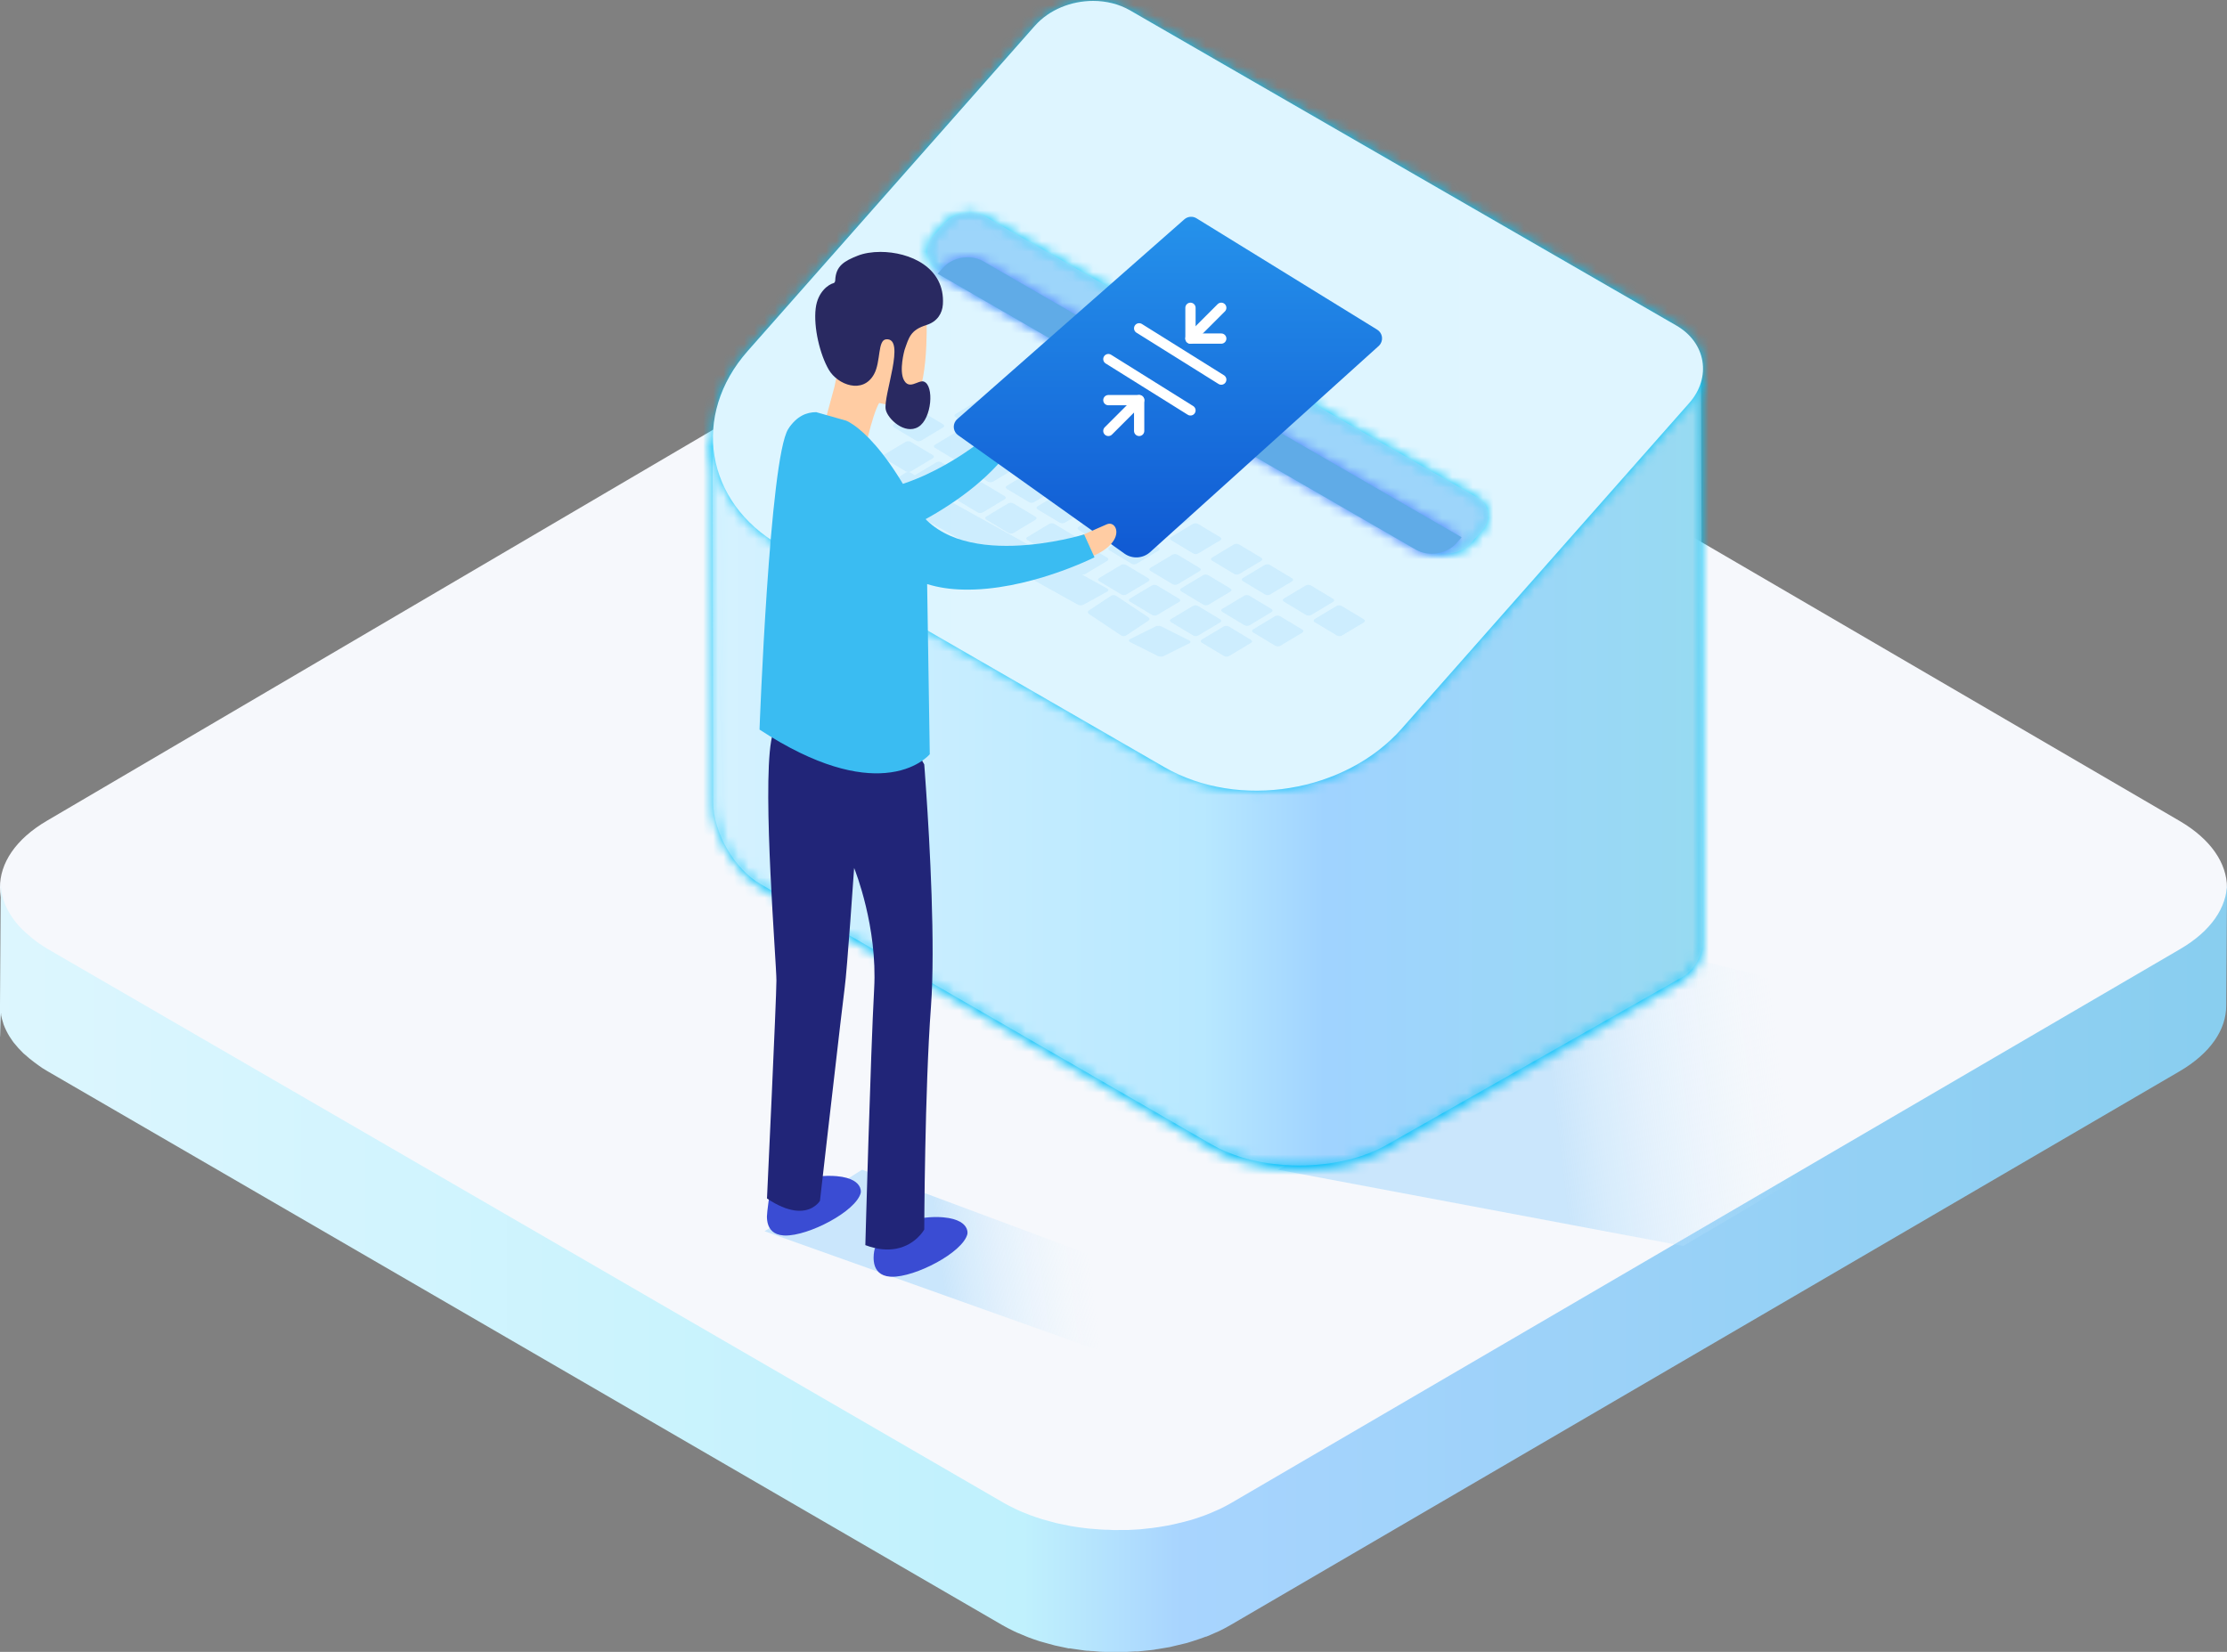
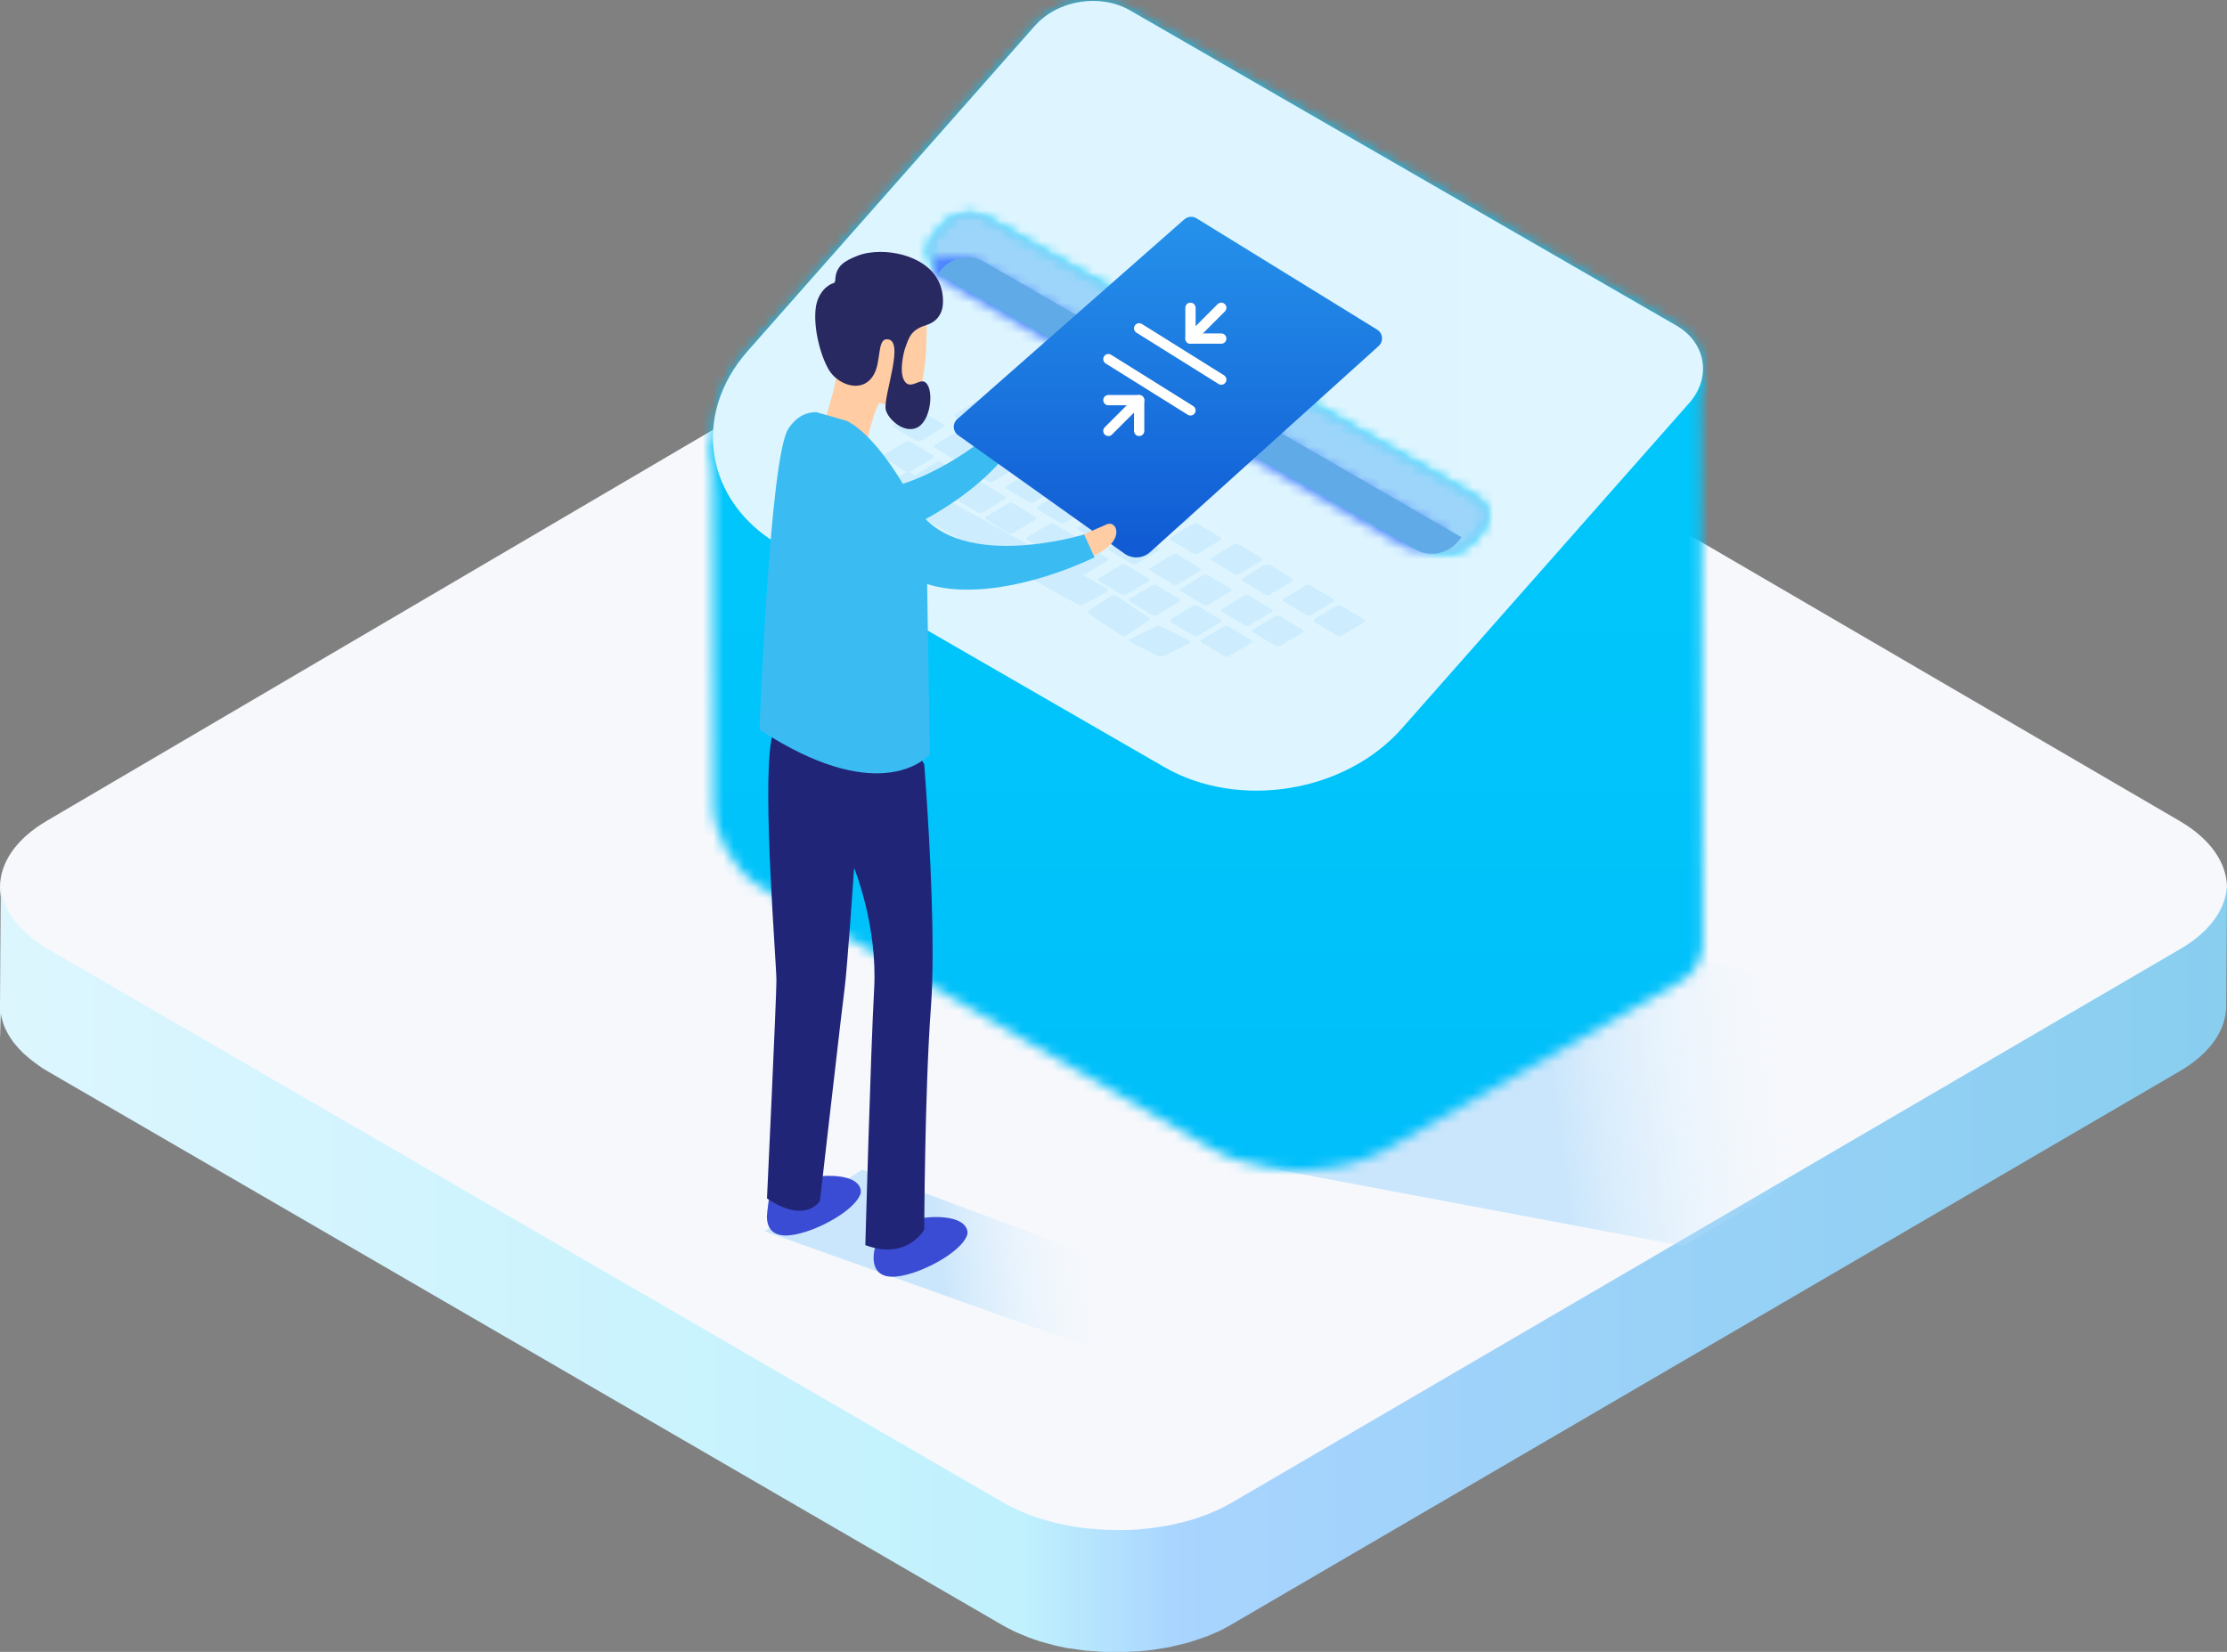
<svg xmlns="http://www.w3.org/2000/svg" xmlns:xlink="http://www.w3.org/1999/xlink" height="161" viewBox="0 0 217 161" width="217">
  <rect x="0" y="0" width="217" height="161" fill="#808080" stroke="none" />
  <defs>
    <linearGradient id="a" x1="100%" x2=".001%" y1="50.001%" y2="50.001%">
      <stop offset="0" stop-color="#f6f8fc" />
      <stop offset="1" stop-color="#f6f8fc" />
    </linearGradient>
    <linearGradient id="b" x1="100%" x2="0%" y1="50.028%" y2="50.028%">
      <stop offset="0" stop-color="#88ceef" />
      <stop offset=".47" stop-color="#a8d4fe" />
      <stop offset=".54" stop-color="#c0f1fd" />
      <stop offset="1" stop-color="#ddf6fe" />
    </linearGradient>
    <linearGradient id="c">
      <stop offset="0" stop-color="#dff3fe" stop-opacity="0" />
      <stop offset="1" stop-color="#9ed4fc" stop-opacity=".495" />
    </linearGradient>
    <linearGradient id="d" x1="67.661%" x2="36.684%" xlink:href="#c" y1="50%" y2="51.477%" />
    <linearGradient id="e" x1="67.661%" x2="36.684%" xlink:href="#c" y1="50%" y2="51.647%" />
    <linearGradient id="f">
      <stop offset="0" stop-color="#00c6fb" />
      <stop offset="1" stop-color="#005bea" />
    </linearGradient>
    <linearGradient id="g" x1="59.467%" x2="59.467%" xlink:href="#f" y1="15.339%" y2="29.968%" />
    <linearGradient id="h" x1="100%" x2="0%" y1="50.028%" y2="50.028%">
      <stop offset="0" stop-color="#97daf1" />
      <stop offset=".382" stop-color="#a0d3ff" />
      <stop offset=".504" stop-color="#b8e8ff" />
      <stop offset="1" stop-color="#d5f2ff" />
    </linearGradient>
    <linearGradient id="i" x1="59.468%" x2="59.468%" xlink:href="#f" y1="14.997%" y2="29.626%" />
    <linearGradient id="j" x1="100%" x2=".001%" y1="50.001%" y2="50.001%">
      <stop offset="0" stop-color="#dff5ff" />
      <stop offset=".992" stop-color="#ddf5ff" />
    </linearGradient>
    <path id="k" d="m31.37 2.427-27.987 31.702c-5.531 6.262-4.132 14.735 3.121 18.924l37.474 21.626c7.257 4.184 17.627 2.494 23.154-3.769l27.987-31.702c2.214-2.504 1.656-5.896-1.249-7.569l-53.237-30.721c-1.081-.618-2.33-.917-3.59-.917-2.128 0-4.279.85-5.672 2.427" />
    <linearGradient id="l" x1="60.101%" x2="60.101%" xlink:href="#f" y1="15.193%" y2="29.821%" />
    <linearGradient id="m" x1="60.135%" x2="60.135%" y1="15.229%" y2="29.858%">
      <stop offset="0" stop-color="#4c82ff" />
      <stop offset="1" stop-color="#2af9de" />
    </linearGradient>
    <linearGradient id="n" x1="50%" x2="50%" y1="0%" y2="100%">
      <stop offset="0" stop-color="#2592eb" />
      <stop offset="1" stop-color="#1059d3" />
    </linearGradient>
    <mask id="o" fill="#fff">
      <path d="m96.76.039.142 55.102-.012.256c-.107 1.205-.942 2.567-1.962 3.148l-28.781 16.423-.45.245c-2.139 1.109-4.792 1.705-7.483 1.784l-.686.007c-.688-.004-1.379-.039-2.058-.109l-.583-.068c-2.131-.282-4.157-.915-5.819-1.876l-43.958-25.516-.291-.179c-2.409-1.566-4.312-4.978-4.319-7.807l-.064-35.662 29.916-1.784z" fill="#fff" fill-rule="evenodd" />
    </mask>
    <mask id="p" fill="#fff">
      <path d="m29.916 3.94-29.916 1.777.064 35.473c.008 2.929 2.066 6.483 4.611 7.948l43.958 25.382c1.813 1.044 4.059 1.696 6.402 1.935.905.093 1.833.125 2.744.102 2.885-.087 5.722-.76 7.933-2.019l28.781-16.339c1.095-.617 1.974-2.132 1.974-3.384l-.142-54.815z" fill="#fff" fill-rule="evenodd" />
    </mask>
    <mask id="q" fill="#fff">
      <path d="m37.512.088.419.011c1.116.059 2.21.354 3.171.905l53.237 30.719.265.162c2.672 1.724 3.129 4.981.984 7.407l-27.987 31.702-.312.343c-5.598 5.982-15.719 7.532-22.842 3.425l-37.474-21.623-.37-.22c-6.929-4.26-8.189-12.549-2.751-18.706l27.987-31.699c1.392-1.578 3.544-2.427 5.672-2.427z" fill="#fff" fill-rule="evenodd" />
    </mask>
    <mask id="r" fill="#fff">
      <use fill="#fff" fill-rule="evenodd" xlink:href="#k" />
    </mask>
    <mask id="s" fill="#fff">
      <path d="m4.51.755.274.011c.454.036.895.163 1.284.383l47.802 27.299.192.119c1.102.752 1.264 2.123.354 3.143l-.563.632-.513.58-.18.183c-1.002.931-2.669 1.145-3.868.468l-47.782-27.288-.016-.008-.191-.12c-1.095-.755-1.27-2.117-.36-3.143l1.089-1.216c.607-.677 1.549-1.045 2.478-1.045z" fill="#fff" fill-rule="evenodd" />
    </mask>
    <mask id="t" fill="#fff">
      <path d="m2.032 1.801-1.087 1.216c-.963 1.081-.714 2.54.549 3.263l.016.005 47.782 27.289c1.274.719 3.075.432 4.048-.649l.513-.58.563-.632c.963-1.077.728-2.545-.546-3.263l-47.801-27.3c-.468-.263-1.01-.394-1.559-.394-.929 0-1.871.367-2.478 1.046" fill="#fff" fill-rule="evenodd" />
    </mask>
    <mask id="u" fill="#fff">
-       <path d="m3.295.075.266.011c.441.036.871.161 1.25.379l46.611 26.899-.501.572-.175.18c-.978.917-2.603 1.129-3.773.461l-46.608-26.899.51-.572c.592-.666 1.511-1.031 2.42-1.031z" fill="#fff" fill-rule="evenodd" />
+       <path d="m3.295.075.266.011l46.611 26.899-.501.572-.175.18c-.978.917-2.603 1.129-3.773.461l-46.608-26.899.51-.572c.592-.666 1.511-1.031 2.42-1.031z" fill="#fff" fill-rule="evenodd" />
    </mask>
  </defs>
  <g fill="none" fill-rule="evenodd">
    <g fill-rule="nonzero" transform="translate(0 23)">
      <path d="m119.269 2.695c-6.154-3.591-16.099-3.596-22.211 0l-92.496 54.307c-6.112 3.587-6.079 9.414.075 13l93.092 54.307c6.154 3.591 16.104 3.587 22.216 0l92.491-54.311c6.116-3.591 6.079-9.414-.075-12.995z" fill="url(#a)" />
      <path d="m0 78.033v-3.108l.079-11.925c.001.276.023.551.065.823v.094c.043.265.107.526.191.781.009.033.02.066.033.098.087.262.193.516.317.762l.056.108c.131.253.277.499.438.734l.093.131c.183.255.379.5.587.734l.061.061c.182.196.382.388.591.58.13.122.27.238.41.355.14.117.317.257.466.383.149.126.312.229.466.337.265.178.526.355.815.524l93.105 53.956c.345.196.703.383 1.071.561l.307.145c.298.136.605.267.931.388l.251.103c.377.14.768.276 1.164.397.224.07.466.131.689.192l.698.192c.233.056.466.098.708.15l.754.154.27.042c.363.059.731.111 1.104.154l.284.037.587.047c.359.033.717.061 1.076.075.228 0 .466 0 .685.023.219.023.568 0 .852 0h.726l.787-.042c.242 0 .466-.037.726-.061.261-.023.517-.051.778-.084.261-.033.466-.061.694-.098.228-.037.554-.089.829-.14.275-.051.428-.084.643-.131.321-.07.638-.145.955-.229.228-.061.466-.117.685-.182l.345-.108c.349-.112.694-.229 1.034-.355l.163-.061c.289-.108.559-.234.838-.355.135-.065.279-.117.419-.182.4-.192.792-.397 1.169-.617l92.444-53.974c3.036-1.772 4.554-4.087 4.564-6.411l-.079 11.925c0 2.338-1.527 4.639-4.564 6.411l-92.458 53.96c-.377.22-.768.426-1.169.617-.14.065-.284.122-.424.182-.261.117-.517.234-.782.337h-.051l-.163.061c-.34.126-.685.243-1.038.355l-.34.108-.307.094-.377.089c-.317.084-.633.159-.955.229-.102.023-.2.056-.307.075-.107.019-.224.037-.335.056-.275.051-.549.098-.829.14-.13 0-.256.051-.387.065l-.312.037-.773.079c-.144 0-.289.037-.433.047-.144.009-.196 0-.298 0l-.782.042h-.466-.27c-.284 0-.568 0-.852 0h-.466c-.07 0-.14 0-.214 0-.359 0-.717-.047-1.076-.079-.144 0-.289 0-.428-.028h-.163l-.279-.033c-.368-.047-.74-.098-1.104-.159l-.27-.042h-.144c-.205-.037-.405-.089-.61-.131-.205-.042-.466-.094-.708-.15l-.703-.192c-.228-.061-.466-.122-.685-.192l-.107-.028c-.359-.117-.712-.238-1.057-.369l-.251-.103c-.312-.122-.615-.253-.931-.388l-.307-.145c-.368-.178-.726-.365-1.071-.561l-93.04-53.988-.531-.323-.284-.201c-.165-.109-.32-.221-.466-.337-.172-.126-.331-.253-.489-.383-.158-.131-.279-.234-.41-.355l-.182-.154c-.144-.14-.279-.281-.41-.426l-.061-.061c-.163-.182-.312-.365-.466-.547-.051-.061-.088-.126-.135-.187l-.088-.131c-.141-.199-.271-.407-.387-.622 0-.037-.037-.075-.056-.112l-.056-.108c-.108-.218-.204-.441-.289-.669l-.009-.061c-.013-.032-.024-.065-.033-.098-.074-.227-.135-.458-.182-.692 0-.028 0-.056 0-.084v-.098c-.051-.24-.085 2.516-.102 2.27z" fill="url(#b)" />
    </g>
    <path d="m124.5 114.004 39.518 7.433 33.768-19.907-33.536-8.243z" fill="url(#d)" />
    <path d="m74.5 120.004 36.643 13.069 10.357-5.072-37.5-13.996z" fill="url(#e)" />
    <path d="m-2002.875 9077.18h3368.75v-10721.796h-3368.75z" fill="url(#g)" mask="url(#o)" transform="translate(69 37)" />
-     <path d="m29.916 3.94-29.916 1.777.064 35.473c.008 2.929 2.066 6.483 4.611 7.948l43.958 25.382c1.813 1.044 4.059 1.696 6.402 1.935.905.093 1.833.125 2.744.102 2.885-.087 5.722-.76 7.933-2.019l28.781-16.339c1.095-.617 1.974-2.132 1.974-3.384l-.142-54.815z" fill="url(#h)" mask="url(#p)" transform="translate(69.435 37.034)" />
    <path d="m-2005.224 9052.906h3372.701v-10650h-3372.701z" fill="url(#i)" mask="url(#q)" transform="translate(69)" />
    <g transform="translate(69.47 .086)">
      <use fill="url(#j)" xlink:href="#k" />
      <path d="m50.261 60.974 2.165 1.304c.138.083.139.216 0 .297l-2.139 1.278c-.155.08-.338.08-.492-.001l-2.164-1.303c-.13-.083-.138-.216 0-.297l2.135-1.278c.156-.081.339-.081.495 0zm-6.563-.002 2.713 1.361c.159.08.161.209 0 .287l-2.479 1.234c-.18.079-.394.079-.574 0l-2.71-1.361c-.151-.08-.161-.209 0-.286l2.476-1.235c.181-.078.393-.078.574 0zm11.563-.997 2.166 1.302c.138.083.139.215 0 .297l-2.137 1.278c-.156.082-.34.082-.495 0l-2.163-1.302c-.134-.084-.135-.211.001-.293l2.134-1.282c.155-.082.339-.082.494 0zm-15.973-1.99 3.138 2.093c.139.092.141.241 0 .333l-2.158 1.434c-.157.092-.342.092-.499 0l-3.136-2.096c-.132-.093-.139-.241 0-.333l2.156-1.434c.157-.092.344-.091.5.003zm21.973.99 2.166 1.303c.137.083.139.215 0 .297l-2.135 1.279c-.155.081-.337.081-.491 0l-2.167-1.303c-.137-.083-.139-.215 0-.297l2.133-1.279c.155-.082.339-.082.494 0zm-14.0 0 2.166 1.302c.137.083.138.216 0 .297l-2.138 1.277c-.155.082-.339.082-.494 0l-2.163-1.302c-.13-.083-.138-.216 0-.296l2.136-1.279c.155-.082.339-.082.494 0zm5.001-1 2.164 1.301c.138.083.139.216 0 .297l-2.136 1.279c-.155.082-.339.082-.494 0l-2.161-1.302c-.138-.083-.139-.216 0-.296l2.134-1.279c.155-.082.339-.082.494 0zm-8.999-1 2.165 1.303c.135.091.136.224 0 .306v-.011l-2.139 1.279c-.155.082-.339.082-.494 0l-2.162-1.301c-.137-.083-.138-.216 0-.296l2.135-1.279c.156-.081.339-.081.495 0zm14.998-0 2.165 1.303c.138.083.139.216 0 .297l-2.127 1.278c-.157.083-.343.082-.5-.003h-.005l-2.164-1.303c-.13-.083-.138-.216 0-.295l2.136-1.277c.156-.081.339-.081.495 0zm-10-.997 2.164 1.296c.138.083.139.216 0 .296l-2.138 1.281c-.155.082-.339.082-.494 0l-2.163-1.302c-.13-.083-.138-.215 0-.296l2.136-1.281c.157-.08.34-.078.495.005zm-24.79-7.003 11.565 6.423-1.408-.844c-.131-.083-.131-.215 0-.297l2.14-1.281c.155-.082.339-.082.495 0l2.166 1.299c.135.08.136.217 0 .298l-2.141 1.28c-.108.057-.229.074-.345.052l2.475 1.371c.149.083.15.215 0 .297l-2.315 1.279c-.168.082-.367.082-.535 0l-14.93-8.301c-.142-.082-.149-.215 0-.295l2.3-1.281c.167-.082.365-.082.532 0zm16.792 6.001 2.165 1.299c.131.083.139.216 0 .298l-2.141 1.28c-.155.082-.338.082-.494 0l-2.163-1.3c-.135-.078-.136-.209-.001-.291v-.005l2.138-1.28c.155-.082.339-.082.495 0zm13.999-0 2.164 1.3c.138.083.139.216 0 .297l-2.137 1.281c-.154.08-.334.08-.488 0l-2.168-1.302c-.137-.083-.139-.214 0-.296l2.134-1.281c.155-.082.339-.082.494 0zm-8.999-1 2.166 1.299c.131.083.139.216 0 .296l-2.139 1.282c-.156.082-.34.082-.495 0l-2.164-1.299c-.131-.083-.139-.216 0-.298l2.138-1.28c.155-.082.339-.082.494 0zm6-1 2.163 1.3c.138.083.139.216 0 .297l-2.137 1.281c-.124.065-.265.078-.396.039l-.097-.039-2.162-1.3c-.137-.083-.139-.216 0-.297l2.134-1.281c.156-.081.339-.081.495 0zm-10.002-1.002 2.166 1.3c.137.082.139.215 0 .297l-2.139 1.282c-.155.082-.339.082-.495 0l-2.159-1.299c-.137-.082-.139-.215 0-.295l2.137-1.282c.154-.081.336-.082.491-.003zm6.002-.997 2.167 1.298c.131.083.138.215 0 .296l-2.139 1.282c-.124.065-.265.079-.396.04l-.098-.039-2.164-1.3c-.131-.082-.138-.215 0-.296l2.137-1.282c.156-.082.339-.082.495 0zm-13.997-0 2.163 1.299c.134.086.135.22 0 .3l-2.14 1.277c-.155.083-.339.083-.495 0l-2.161-1.298c-.138-.083-.139-.215 0-.297l2.137-1.282c.156-.082.339-.082.495 0zm4.997-1 2.164 1.298c.138.082.139.215 0 .297l-2.139 1.282c-.156.082-.339.082-.495 0l-2.161-1.298c-.131-.083-.138-.215 0-.297l2.138-1.282c.155-.082.339-.082.494 0zm-8.999-1 2.165 1.298c.135.081.137.214 0 .295l-2.14 1.284c-.155.082-.339.082-.495 0l-2.162-1.298c-.132-.082-.138-.214 0-.296l2.139-1.283c.155-.082.338-.082.493 0zm15-0 2.166 1.298c.131.082.139.215 0 .297l-2.138 1.283c-.124.065-.267.078-.398.037l-.098-.04-2.161-1.296c-.137-.083-.139-.215 0-.297l2.136-1.283c.155-.082.339-.082.494 0zm-10-1 2.166 1.297c.131.083.138.215 0 .297l-2.141 1.283c-.155.083-.34.083-.495 0l-2.162-1.297c-.131-.083-.138-.215 0-.297l2.138-1.283c.155-.082.339-.082.494 0zm-11.997-3 2.166 1.296c.131.082.132.215-.004.297l-2.14 1.285c-.045.023-.091.04-.139.05l.279.185c.061.025.102.091.102.165 0 .056-.023.107-.06.139l-2.185 1.454c-.156.091-.34.091-.496 0l-3.157-2.107c-.132-.091-.139-.239 0-.329l2.139-1.429c.156-.091.34-.091.496 0l.391.26 2.112-1.267c.156-.081.34-.081.495 0zm17.997 2 2.164 1.294c.137.083.139.215 0 .296l-2.134 1.288c-.125.065-.268.078-.4.038l-.099-.04-2.16-1.295c-.137-.082-.139-.215 0-.295l2.135-1.287c.155-.082.338-.082.493 0zm-13.996-0 2.163 1.295c.132.082.138.214 0 .296l-2.14 1.287c-.156.082-.339.082-.495 0l-2.16-1.295c-.137-.086-.138-.218-.003-.3l2.142-1.283c.155-.081.338-.081.494 0zm4.994-.999 2.167 1.294c.061.021.103.081.103.149s-.041.127-.103.149l-2.138 1.285c-.156.083-.342.082-.498-.001v-.005l-2.16-1.289c-.131-.083-.138-.216 0-.296l2.135-1.285c.155-.082.339-.082.494 0zm6.002-1 2.164 1.295c.138.082.139.215 0 .297l-2.139 1.285c-.124.065-.265.078-.396.039l-.098-.039-2.16-1.297c-.138-.082-.139-.214 0-.296l2.135-1.285c.155-.083.339-.083.494 0zm-22.808-1.007 2.967 1.483c.141.073.148.191 0 .264l-2.287 1.142c-.166.074-.363.074-.528 0l-2.967-1.483c-.141-.073-.148-.191 0-.263l2.287-1.144c.166-.073.362-.073.528 0zm12.81.007 2.163 1.296c.132.082.14.214 0 .296l-2.14 1.285c-.156.081-.339.081-.495 0l-2.162-1.296c-.132-.082-.138-.214 0-.296l2.138-1.285c.156-.082.34-.082.495 0zm-8-1 2.164 1.294c.132.082.139.215 0 .297l-2.141 1.286c-.156.081-.34.081-.496 0l-2.161-1.296c-.135-.083-.135-.216.005-.297h-.005l2.14-1.285c.155-.082.339-.082.494 0zm13.998-0 2.163 1.293c.138.083.139.215 0 .297l-2.141 1.287c-.155.082-.338.082-.494 0l-2.158-1.298c-.138-.082-.139-.215 0-.296l2.136-1.283c.155-.082.338-.082.494 0zm-8.999-1 2.165 1.293c.132.082.139.216 0 .297l-2.141 1.286c-.157.083-.343.083-.5 0l-2.158-1.294c-.132-.082-.132-.215 0-.295l2.14-1.286c.155-.082.339-.082.495 0zm6.001-1 2.165 1.293c.132.082.138.214 0 .296l-2.141 1.287c-.155.083-.339.083-.495 0l-2.162-1.293c-.132-.082-.138-.214 0-.296l2.138-1.287c.155-.082.339-.082.495 0zm-9.998-1 2.164 1.293c.132.082.132.216 0 .297l-2.142 1.289c-.154.08-.336.08-.49 0h-.005l-2.162-1.294c-.132-.082-.139-.215 0-.297l2.139-1.287c.156-.082.34-.082.496 0zm6-1 2.163 1.29c.132.082.138.215 0 .297l-2.139 1.291c-.155.081-.339.081-.494 0l-2.164-1.294c-.132-.082-.138-.215 0-.297l2.14-1.287c.155-.082.339-.082.494 0z" fill="#9dd5fa" fill-opacity=".26" mask="url(#r)" />
    </g>
    <path d="m-2056.444 9068.981h3422.222v-10692.754h-3422.222z" fill="url(#l)" mask="url(#s)" transform="translate(90 20)" />
    <path d="m2.032 1.801-1.087 1.216c-.963 1.081-.714 2.54.549 3.263l.016.005 47.782 27.289c1.274.719 3.075.432 4.048-.649l.513-.58.563-.632c.963-1.077.728-2.545-.546-3.263l-47.801-27.3c-.468-.263-1.01-.394-1.559-.394-.929 0-1.871.367-2.478 1.046" fill="#9dd5fa" mask="url(#t)" transform="translate(90 20)" />
    <path d="m-2007.01 8935.233h3338.115v-10540.385h-3338.115z" fill="url(#m)" mask="url(#u)" transform="translate(91 25)" />
    <path d="m.875 1.107-.51.571 46.608 26.901c1.243.709 3.0.426 3.948-.64l.501-.572-46.609-26.899c-.457-.262-.985-.392-1.517-.392-.909 0-1.828.367-2.42 1.031" fill="#60abe7" transform="translate(91 25)" />
    <g transform="matrix(-1 0 0 1 136.164 20)">
      <path d="m3.318 6.652c4.947 4.12 1.118.08 1.118.08l.02-1.637s-2.173-3.043-2.941-4.103c-.118-.161-.271-.237-.43-.237-.891 0-1.964 2.403 2.232 5.897z" fill="#ffcca3" transform="translate(36.164 19)" />
      <path d="m15.589 4.254s3.575 3.689-2.526 2.452c-6.101-1.237-11.159-5.949-11.159-5.949l-1.838 1.325c4.14 6.379 13.762 10.268 17.728 11.019 3.97.75 3.648-1.798 4.433-6.825.783-5.028-.37-5.857-.37-5.857z" fill="#3abcf2" transform="translate(37.164 21)" />
      <path d="m.713 1.124s-.281 8.143 1.917 8.457c2.2.315 7.071-1.827 7.071-1.827l-1.044-5.057-4.668-2.228z" fill="#ffcca3" transform="translate(45.164 10)" />
      <path d="m.676.738s-1.115.209-.35 1.518c.761 1.306 1.565 5.377 1.565 5.377l4.02-2.438-1.21-4.457z" fill="#ffcca3" transform="translate(50.164 17)" />
      <path d="m.125 5.667c.054.847.522 1.674 1.596 2.01 1.566.489 1.708 1.201 2.139 2.431.002.014.575 2.031.044 2.969-.33.585-.788.417-1.214.249-.261-.102-.509-.204-.708-.135-1.026.363-.788 3.627.535 4.419 1.328.793 2.998-.794 3.176-1.692.27-1.357-2.013-7.03-.034-6.845.836.078.502 2.171 1.169 3.389 1.09 2.001 3.554 1.044 4.413-.426.856-1.467 1.504-4.117 1.276-5.992-.2-1.626-1.27-2.326-1.727-2.445-.158-.042-.172-.217-.176-.289-.058-1.388-.872-1.868-2.198-2.391-.606-.239-1.379-.367-2.207-.367-2.828 0-6.312 1.488-6.085 5.115z" fill="#292961" transform="translate(44.164 4)" />
      <path d="m3.801.619.212.003c2.177.053 3.805.9 3.805.9l1.939 2.155.002.007c.016.056.117.438.117.898l-.005.183c-.007.123-.022.249-.049.377l-.022.097c-.147.581-.555 1.117-1.529 1.192l-.14.007c-2.285.065-6.951-2.356-7.397-4.168l-.001-.008c-.007-.042-.032-.246.067-.492l.023-.053c.189-.413.74-.931 2.253-1.068.247-.022.489-.031.725-.031z" fill="#3a4cd3" transform="translate(41.164 98)" />
      <path d="m3.202.604.212.003c2.173.053 3.795.897 3.795.897l1.69.124.002.011c.013.084.098.651.184 1.271l.042.313c.077.574.143 1.132.143 1.342l-.005.182c-.007.123-.023.25-.049.378l-.022.097c-.146.581-.554 1.119-1.529 1.19l-.14.007c-2.285.066-6.95-2.354-7.399-4.165l-.001-.008c-.007-.042-.031-.245.069-.492l.023-.053c.189-.412.739-.93 2.25-1.065.25-.022.496-.031.735-.031z" fill="#3a4cd3" transform="translate(52.164 94)" />
      <path d="m25.097 1.278 17.603 10.852c.47.29.616.906.326 1.376-.05.081-.111.154-.181.218l-22.272 20.09c-.696.628-1.736.688-2.5.144l-16.21-11.542c-.45-.32-.555-.945-.235-1.395.045-.063.096-.12.154-.171l22.129-19.473c.33-.29.811-.331 1.185-.101z" fill="url(#n)" transform="matrix(-1 0 0 1 44.671 0)" />
      <path d="m49.361 48.719-3.256 5.788s-.083 1.024-.192 2.683c-.33 4.81-.909 14.954-.461 20.942.604 8.053.653 21.709.653 21.709s.822 1.499 2.728 1.863c.399.076.855.104 1.356.056.501-.049 1.048-.174 1.656-.402 0 0-.515-18.792-.859-24.979-.168-3.02.292-5.905.812-8.061l.002-.011c.509-2.122 1.07-3.547 1.135-3.702l.002-.011s.687 10.035.92 11.669c.052.369.208 1.662.412 3.423.698 5.96 1.998 17.354 1.998 17.354s.57.97 1.986.97c.325 0 .684-.048 1.098-.172.192-.051.398-.124.612-.22.44-.181.929-.447 1.465-.808 0 0-.919-19.5-.919-21.249 0-1.747 1.372-18.299.515-23.329-.691-4.035-4.068-4.682-5.384-4.779-.208-.016-.365-.02-.452-.02-.048 0-.073.002-.073.002z" fill="#212578" />
      <path d="m5.461 4.018c6.647 1.131 1.114-.462 1.114-.462l-.725-1.386s-3.478-1.541-4.704-2.071c-.089-.039-.179-.056-.263-.056-1.082-.001-1.581 2.925 4.578 3.976z" fill="#ffcca3" transform="translate(27.164 31)" />
      <path d="m24.21.825s-.464.164-1.261.816c-1.18.968-3.091 3.01-5.334 7.207-3.76 7.037-16.607 3.069-16.607 3.069l-1.008 2.229s6.546 3.302 12.794 3.146c1.213-.023 2.404-.191 3.513-.538l-.256 16.585s1.289 1.578 4.338 1.828c2.654.223 6.633-.551 12.251-4.229 0 0-.975-26.465-2.799-29.297-.813-1.26-1.789-1.641-2.724-1.641" fill="#3abcf2" transform="translate(29.516 20.172)" />
    </g>
    <g stroke="#fff" stroke-linecap="round" transform="translate(108 30)">
      <path d="m11 2-8 5" transform="matrix(1 0 0 -1 0 9)" />
      <path d="m8 5-8 5" transform="matrix(1 0 0 -1 0 15)" />
      <path d="m11 0-3 3" />
      <path d="m8 0v3h3" stroke-linejoin="round" />
      <path d="m3 9-3 3" />
      <path d="m0 9v3h3" stroke-linejoin="round" transform="matrix(-1 0 0 -1 3 21)" />
    </g>
  </g>
</svg>